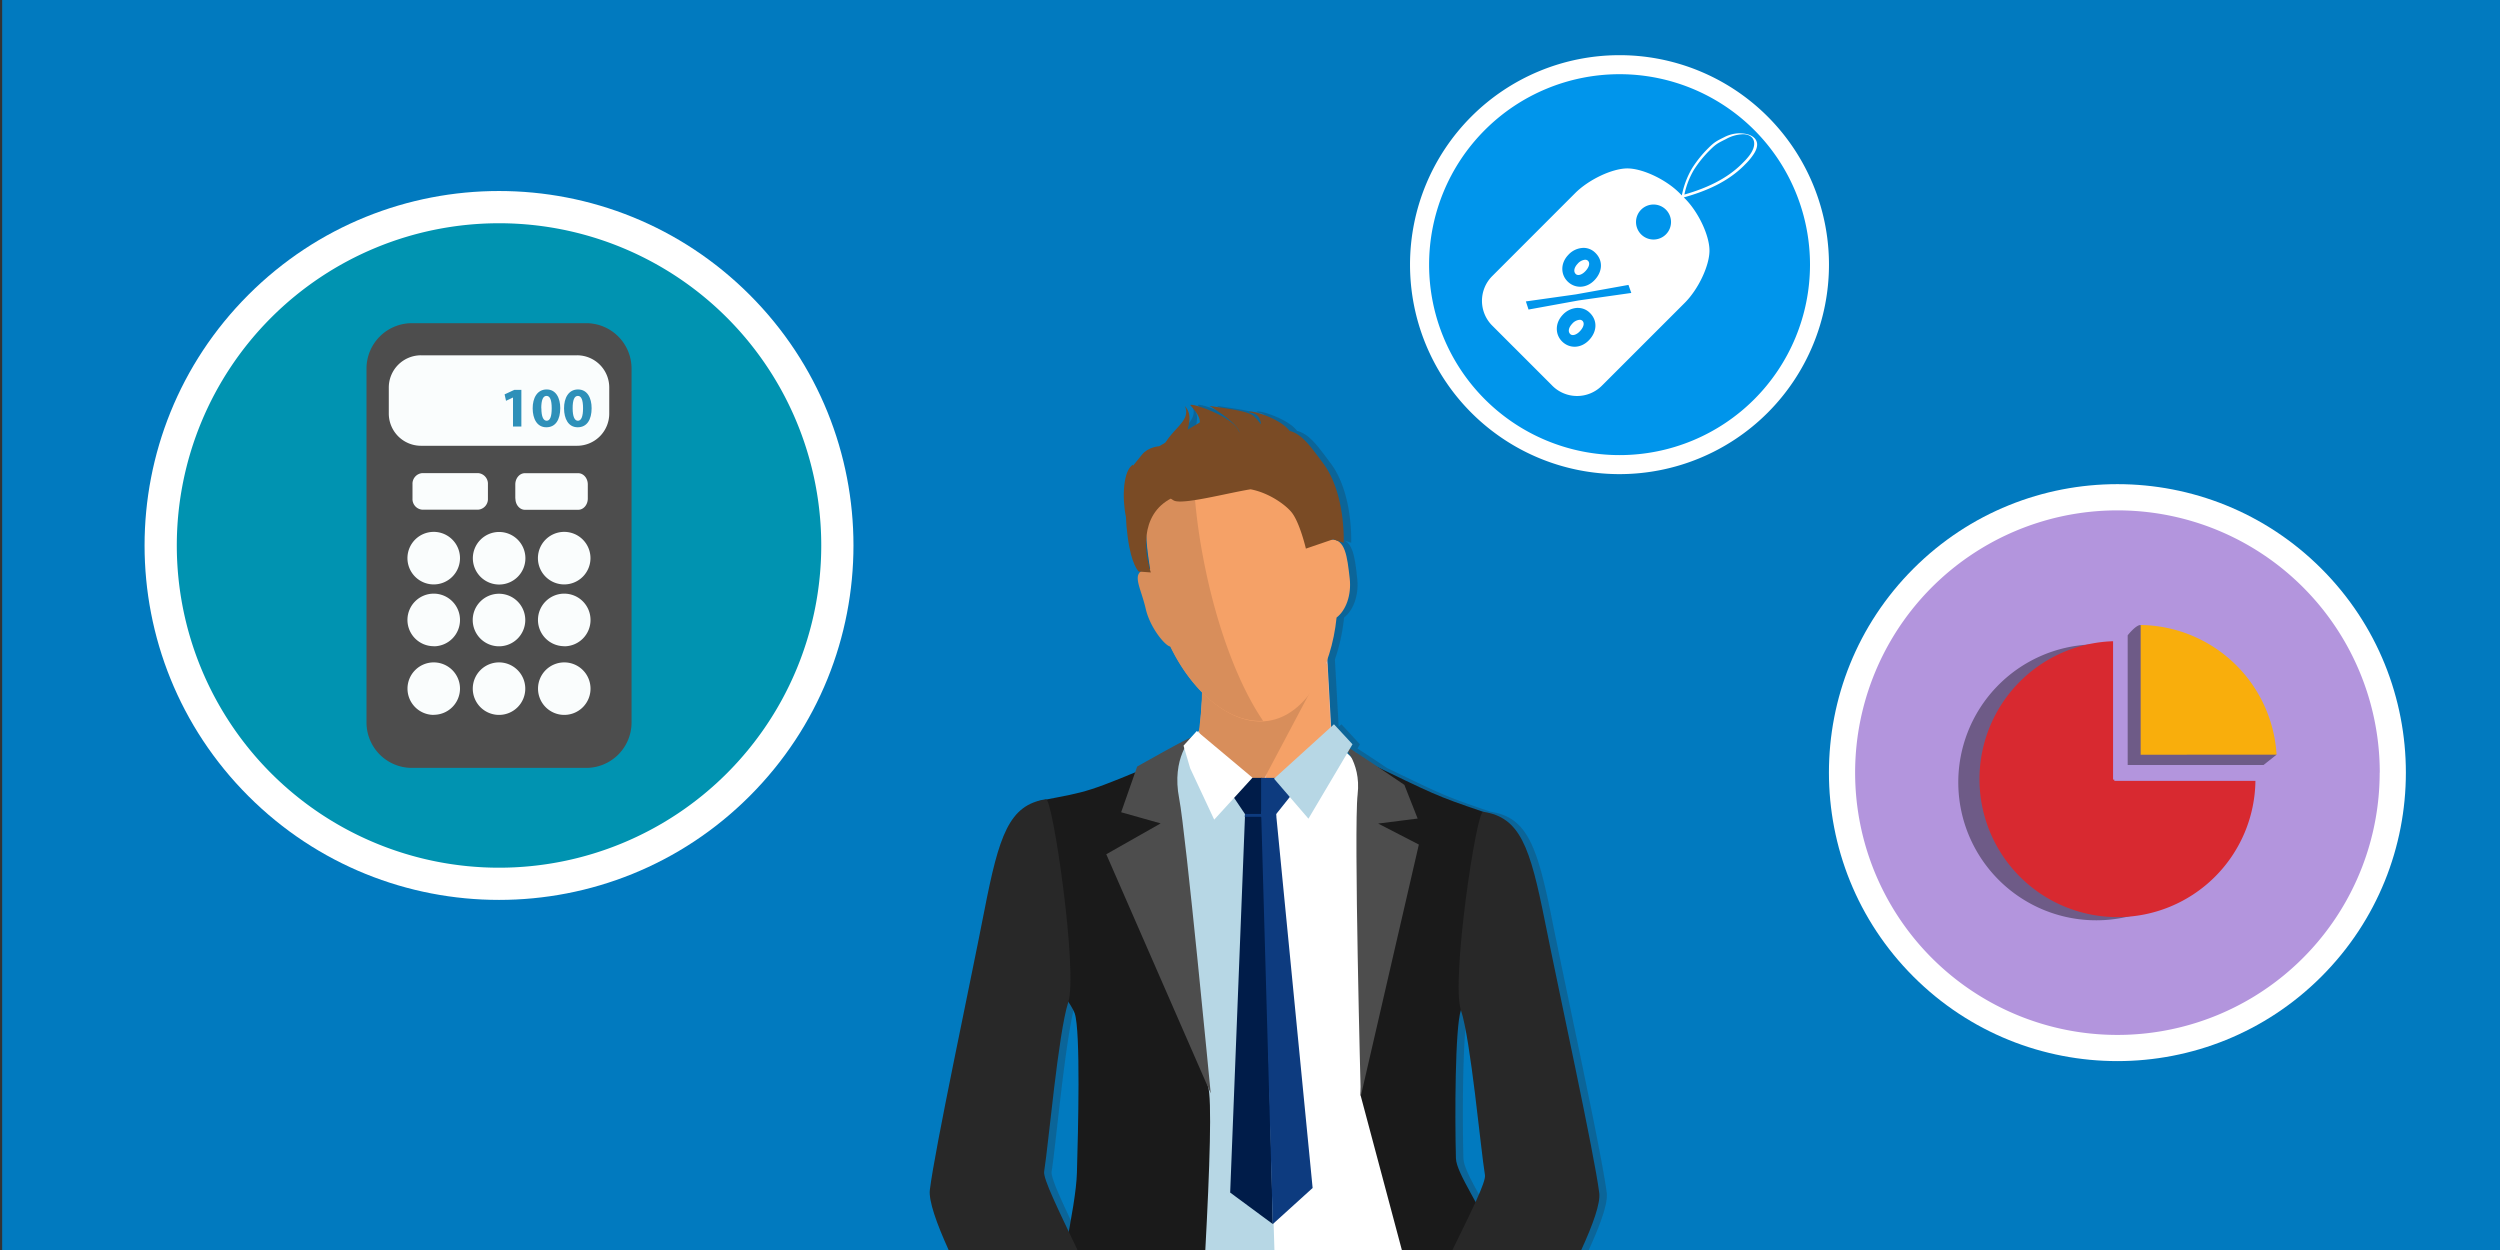
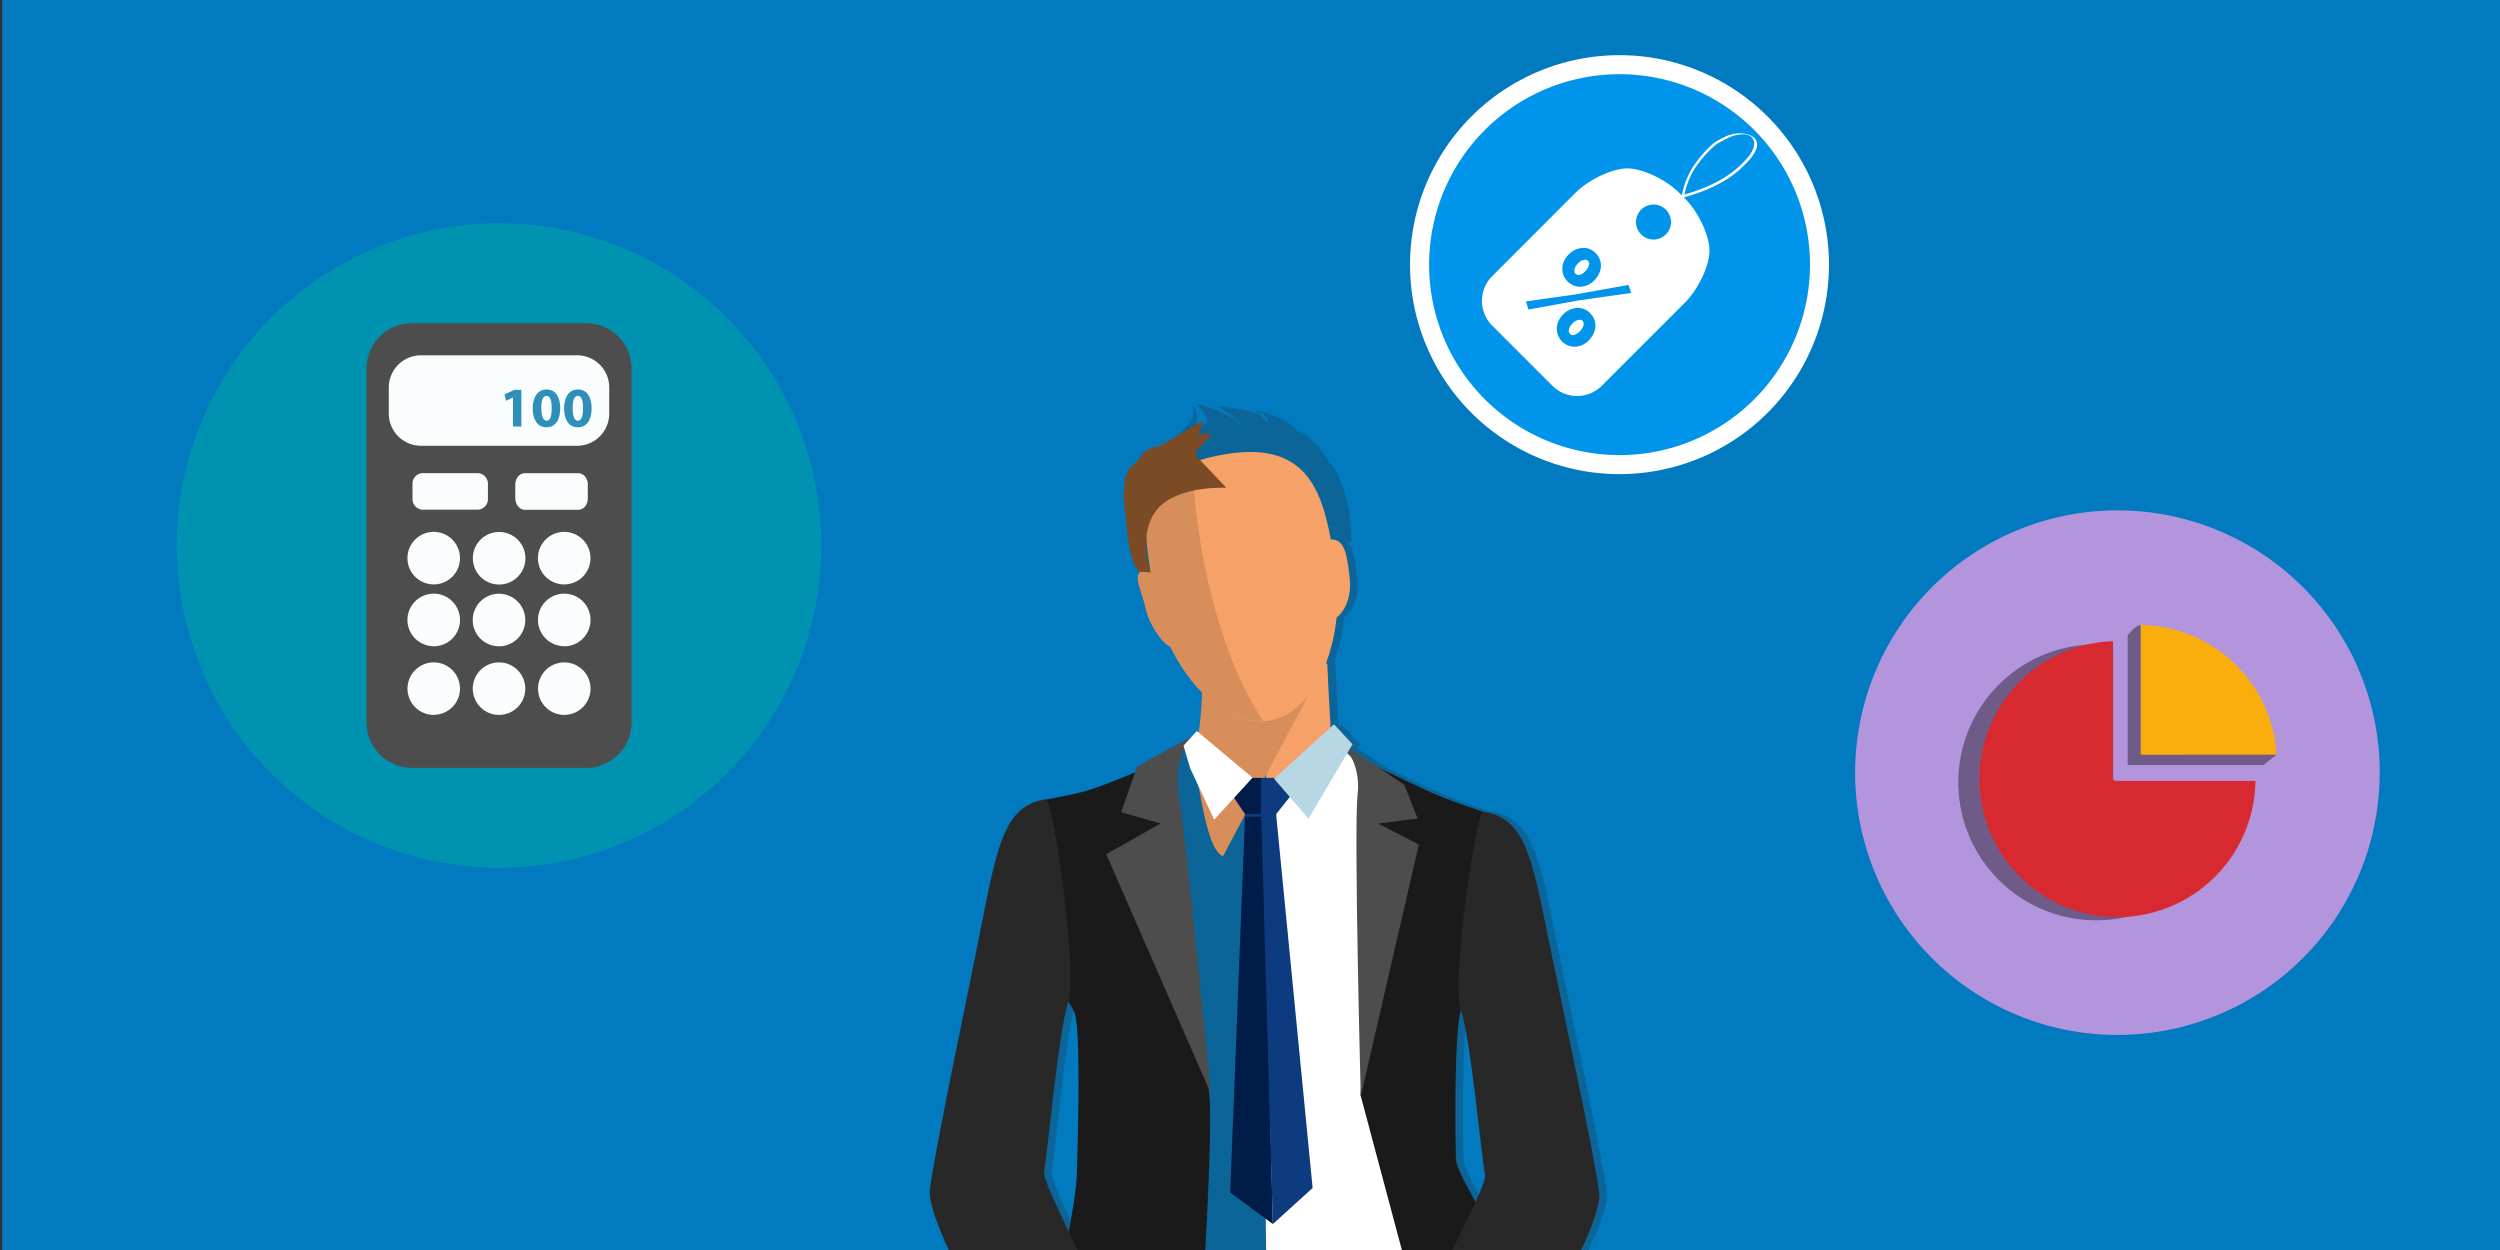
<svg xmlns="http://www.w3.org/2000/svg" viewBox="0 0 1000 500">
  <rect x="0" y="0" width="1000" height="500" fill="#333333" stroke="none" />
  <defs>
    <clipPath id="a">
      <path fill="none" d="M476.62 245.74h54.12v96.74h-54.12z" />
    </clipPath>
  </defs>
  <title>Calculating Employee Commission Wages under California Law</title>
  <path fill="#007bc2" d="M.87 0h1000v500H.87z" opacity=".98" style="isolation:isolate" />
-   <circle cx="846.96" cy="309.05" r="115.39" fill="#fff" transform="rotate(-45 846.96 309.05)" />
  <path fill="#b395dd" d="M951.87 309.05A104.91 104.91 0 11847 204.15a104.9 104.9 0 01104.91 104.9" />
  <path fill-opacity=".39" d="M837.25 313.63v-.49h-.5v-55.37a55.19 55.19 0 1056.94 55.86z" />
  <path fill="#d82930" d="M845.73 312.35v-.5h-.5v-55.36a55.19 55.19 0 1056.94 55.86z" />
  <path fill-opacity=".39" d="M904.4 298.21a55.23 55.23 0 00-45.8-43.48l-2.33-4.73c-1.94-.07-5.2 4.13-5.2 4.13V306h54.34l5.22-4.14z" />
  <path fill="#f9ae0c" d="M910.63 301.86A55.21 55.21 0 00856.27 250v51.89z" />
-   <circle cx="199.61" cy="218.19" r="141.78" fill="#fff" transform="rotate(-45 199.6 218.19)" />
  <path fill="#0093b1" d="M328.5 218.19A128.89 128.89 0 11199.61 89.3 128.88 128.88 0 01328.5 218.19" />
  <path fill="#fff" d="M153.19 138.01h92.6v153.98h-92.6z" opacity=".98" style="isolation:isolate" />
  <path fill="#2e90b9" d="M205.2 159l-2.79 1.32-.57-2.57 3.88-1.8h2.83v14.65h-3.35V159zM216.55 163.3c0 3.36.79 5 2.13 5s2-1.66 2-5-.69-4.94-2.07-4.94-2.11 1.6-2.1 5m7.59-.09c0 4.53-1.82 7.64-5.56 7.64s-5.45-3.4-5.47-7.55 1.81-7.58 5.59-7.58 5.44 3.48 5.44 7.49M229.06 163.3c0 3.36.79 5 2.11 5s2.05-1.66 2.05-5-.7-4.94-2.07-4.94-2.11 1.6-2.09 5m7.59-.09c0 4.53-1.83 7.64-5.57 7.64s-5.44-3.4-5.46-7.55 1.79-7.58 5.58-7.58 5.45 3.48 5.45 7.49" />
  <path fill="#4d4d4d" d="M243.7 165.43a12.88 12.88 0 01-12.88 12.88h-62.41a12.89 12.89 0 01-12.89-12.88V155a12.88 12.88 0 0112.89-12.88h62.41A12.87 12.87 0 01243.7 155zm-18 68.34a10.51 10.51 0 1110.49-10.51 10.51 10.51 0 01-10.49 10.51m0 24.71A10.51 10.51 0 11236.21 248a10.51 10.51 0 01-10.49 10.52m0 27.44a10.5 10.5 0 1110.49-10.51 10.5 10.5 0 01-10.49 10.51m-19.6-86.54v-5.63c0-2.49 1.71-4.51 3.83-4.51h21.33c2.12 0 3.84 2 3.84 4.51v5.63c0 2.49-1.72 4.5-3.84 4.5H210c-2.12 0-3.83-2-3.83-4.5m-6.51 34.39a10.51 10.51 0 1110.5-10.51 10.5 10.5 0 01-10.5 10.51m0 24.71A10.51 10.51 0 11210.11 248a10.5 10.5 0 01-10.5 10.52m0 27.44a10.5 10.5 0 1110.5-10.51 10.49 10.49 0 01-10.5 10.51M165 199.38v-5.63a4.27 4.27 0 014-4.51h22.17a4.27 4.27 0 014 4.51v5.63a4.26 4.26 0 01-4 4.5H169a4.26 4.26 0 01-4-4.5m8.51 34.39A10.51 10.51 0 11184 223.26a10.51 10.51 0 01-10.5 10.51m0 24.71A10.51 10.51 0 11184 248a10.51 10.51 0 01-10.5 10.52m0 27.44a10.5 10.5 0 1110.5-10.55 10.5 10.5 0 01-10.5 10.51m60.94-156.65h-69.67a18.17 18.17 0 00-18.17 18.17V289a18.17 18.17 0 0018.17 18.16h69.68A18.16 18.16 0 00252.62 289V147.44a18.16 18.16 0 00-18.17-18.17" />
  <path fill="#fff" d="M647.79 22.07a83.79 83.79 0 1083.8 83.79 83.79 83.79 0 00-83.8-83.79z" />
  <path fill="#0095eb" d="M724 105.86a76.18 76.18 0 11-76.18-76.18A76.18 76.18 0 01724 105.86" />
  <path fill="#fff" d="M696 53.3a13.9 13.9 0 00-6.09 1.46c-3.12 1.57-4 1.92-6.58 4.48a46.1 46.1 0 00-6.46 8 34 34 0 00-4.13 10.93l-1-1c-5.41-5.41-14.78-9.82-20.83-9.8s-15.43 4.46-20.84 9.87l-33.24 33.26a14 14 0 000 19.68L621 154.36a14 14 0 0019.67 0l33.25-33.24c5.41-5.42 9.85-14.79 9.87-20.84S679.4 84.86 674 79.44l-.48-.48c9-2.49 17.54-6.24 24-12.66l.51-.52a23.66 23.66 0 003.24-3.83c3.95-5.62-.12-8.63-5.24-8.61zm1.36.4c4.66.14 6 4.32 1.79 9.24a25.09 25.09 0 01-1.89 2.06l-.5.51c-6.16 6.16-14.34 9.82-23 12.31a32 32 0 013.88-10A45.31 45.31 0 01684 60c2.53-2.54 3.4-2.86 6.44-4.39a14.66 14.66 0 016.9-1.91zm-35.95 28.11a7 7 0 11-7 7 7 7 0 017-7zm-28 17.34A6.63 6.63 0 01638 101c3.31 3.1 3.07 7.59-.14 11s-7.72 3.5-10.67.73-3.09-7.35.05-10.69a8.49 8.49 0 016.18-2.89zm.63 4.74a4.51 4.51 0 00-3 1.63c-1.43 1.52-1.73 3.16-.71 4.11.76.72 2.34.42 3.84-1.18s1.94-3.24 1-4.16a1.58 1.58 0 00-1.06-.4zM651.4 114l1.12 3.18-21.11 3-20 3.64-1.06-3.25 20-2.82 21-3.78zm-20.18 9.17a6.71 6.71 0 014.58 1.84c3.31 3.11 3.06 7.6-.15 11s-7.72 3.49-10.66.73-3.1-7.35 0-10.7a8.55 8.55 0 016.19-2.89zm.62 4.75a4.45 4.45 0 00-3 1.62c-1.43 1.53-1.73 3.16-.71 4.12.76.71 2.34.42 3.84-1.18s1.94-3.24 1-4.16a1.49 1.49 0 00-1.06-.4z" />
  <path fill="#282828" d="M642.7 477.16c-2-15.81-15.82-79.07-21.75-108.73s-9.87-41.51-24.69-43.73c-17.84-6.07-18.69-6.52-41.49-17.52a597.64 597.64 0 00-11.79-7.79l1-1.68-7.41-8-1.1 1c-.63-11.39-1.22-21.93-1.51-26.92a73.49 73.49 0 003.67-16.79c3.77-2.9 6-9 5.25-15.67-.8-7.37-1.52-13.53-5.16-15.14l2.75.93s.9-19.71-8.24-31.87c-4.57-6-8.16-11.57-13.4-12.91-3.52-4.83-15.5-8.58-16.17-7.59-.38.64 4.14-.55 4.76 5-3.76-4.65-2.9-4.82-20.69-7.41 0 0 11 6.43 12.08 10.56a.25.25 0 01-.12 0c-2-6.58-21.07-12.43-19.45-10.68 2.95 3.21 3.82 5.28 3.64 6.79l-4.82 2.82c.76-3.22 1.61-6.33-1.15-9.47 2.52 5.5-3.89 8.42-7.71 14.66l-2.54 1.48s-4.32.21-6.86 3.35l-3.58 4.43v-.41c-3.9 2.23-4.46 13.18-2.82 20.86.09 2.36.29 5 .67 7.77 1.48 11.62 4.46 14.12 4.46 14.12h.73c-2.83 2.24.37 7.39 2.11 14.86 1.75 7.62 7.79 14.83 9.81 15.08A67.88 67.88 0 00484 277.14l-1.19 16.07a8.73 8.73 0 01-.41-.8l-.3.31-.38-.31-2.41 2.66c-2.69.91-21.47 11.59-21.47 11.59l-.8 2.28c-19.34 8.06-21.12 8.06-35.46 10.84a.23.23 0 00-.19-.08c-14.82 2.27-18.78 14.43-24.7 44.82s-19.78 95.22-21.75 111.42c-.53 4.33 2.65 13.31 7.51 24.06H635.5c4.69-10.21 7.72-18.7 7.2-22.84zm-99.17-174.28l-1.67-1.6.36-.61a20.83 20.83 0 011.31 2.21zm-6.6-86.94a5.36 5.36 0 00-.92-.14l.25-.09zm-75.38-1.12a125.7 125.7 0 001.52 12.8h-.17a35.85 35.85 0 01-1.35-12.8zm-27.78 254.26c-.15 5.67-1.46 13.89-3.26 23.61-6.08-12.69-10.24-21.69-9.85-24.09 1.73-10.73 5.67-55.46 9.62-67.63a1.55 1.55 0 00.07-.23 22.8 22.8 0 012.55 4.64c2.36 7.09 1.35 47.18.87 63.7zm151.6-5.77c-.44-16.5-.38-52.18 2-59.3 3.95 11.89 7.89 55.51 9.62 66 .24 1.43-1.22 5.25-3.75 10.79-4.32-7.87-7.77-13.9-7.87-17.49z" opacity=".25" />
-   <path fill="#eab8a4" d="M482.47 257.63l-2.64 35.64-15.42 14.27s23.59 64.19 39.31 69.94 31.14-35.21 30.81-46.08-3.75-70.64-3.75-70.64z" />
  <path fill="#f5a167" d="M555.92 315.4c-.15-4.73-22.84-9-23.63-23.29-1.18-21.25-1.14-21.21-1.38-26.69l-21.07-1.37-8.66 119.31c15.65 5.17 55.08-57.2 54.74-68" />
  <g clip-path="url(#a)">
    <path fill="#d88e5b" d="M477.07 248.5c-3.62-9.26 41.41 7.08 53.67 15.66l-41.52 78.32c-7.63-2.57-9.94-36.17-12.6-39.4 3.92-6.25 6.88-38.31.45-54.58" />
  </g>
  <path fill="#f5a167" d="M532.31 215.78c-4-21.79-11.49-39.43-42.75-34-39.05 6.77-31.57 30.13-27.51 56.84s25.32 52.73 45.29 49.72c15.19-2.33 25.21-20.81 27.29-41.32 3.77-2.9 6-9 5.25-15.67-1-8.77-1.77-15.85-7.57-15.56" />
  <path fill="#fff" d="M533.11 295.77c-2.73 3.45-21 21.35-29.29 20.49s.47 15.11.47 15.11L506.45 500h58.46l5.35-168.63z" />
-   <path fill="#b7d7e5" d="M479.43 292.41c-2.25 2.44-22.57 20.43-22.57 20.43L455.3 500h54.47c-.75-25.27-5.53-185.95-5.77-185.95-8.2-.86-21.85-15.74-24.57-21.64z" />
  <path fill="#001c49" d="M498.84 326.89h6v-15.75h-11.91l-.09 6.8 6 8.95z" />
  <path fill="#001c49" d="M498.07 324.48l-6 152.55 17.06 12.6-3.95-165.07-7.1-.08z" />
  <path fill="#0d3b7f" d="M509.45 326.89h-5v-15.75h12.22l-.07 6.8-7.13 8.95z" />
  <path fill="#0d3b7f" d="M510.33 324.48l14.72 150.71-15.93 14.44-4.67-165.15z" />
  <path fill="#0d3b7f" d="M497.86 326.72h12.58v-1.14H498l-.14 1.14z" />
  <path fill="#1a1a1a" d="M467.38 303.35c-33.58 14.2-31.61 13.07-50.62 16.79-6.7 1.3-11 10.13-12.37 17.05-3.26 15.78.93 36.71.93 36.71s22.2 24.38 24.58 31.48 1.35 47.18.87 63.7c-.19 7-2.16 18-4.64 30.92h56c1.75-32.43 2.72-60.77 1.06-65.59-4-11.87-10.11-68.65-15.93-80.31-5.74-11.47.15-50.75.15-50.75z" />
  <path fill="#282828" d="M418.39 319.7c-14.82 2.27-18.78 14.43-24.7 44.82s-19.78 95.22-21.75 111.42c-.53 4.33 2.64 13.31 7.51 24.06H431c-7.9-16.55-13.8-28.55-13.34-31.4 1.73-10.73 5.67-55.46 9.62-67.63s-6.16-81.7-8.89-81.27z" />
  <path fill="#1a1a1a" d="M545.07 304l3.21 26.43C546.55 402.9 544.2 438 544.2 438l16.54 62h39.06c-7.34-17.32-17.25-30.56-17.43-36.69-.44-16.5-.38-52.19 2-59.3s12-59.18 12-59.18 3.13-18-3.15-20.13c-19.44-6.62-18.69-6.54-48.19-20.75z" />
  <path fill="#4d4d4d" d="M476.67 295c.13-.85-21.8 11.62-21.8 11.62l-6.41 18.28 15.8 4.46-21.75 12.34 41.77 95.63s-10-104.51-12.6-117.86c-3.23-16.37 5-24.47 5-24.47M536.35 297.27c2 .68 25.4 16.68 25.4 16.68l5.31 13.47-15.8 2 16.28 8.4-23.22 100.67s-2.84-107.21-1.27-120.71-6.7-20.51-6.7-20.51" />
  <path fill="#d88e5b" d="M477.2 184.8c-21.15 7.85-20.13 23.89-17.13 42.82a6.83 6.83 0 00-1.78.15c-6.06 1.41-2 7 0 15.76 1.75 7.62 7.79 14.83 9.81 15.08 8.35 17.38 22.93 30.67 37.13 29.71-9.66-14.1-18.65-37.44-23.86-64.71a233 233 0 01-4.21-38.81" />
  <path fill="#7a4b25" d="M478.31 182.21l.35-2.12s7.15-6.73 5.62-6.42c-.88.17-4.43-2-5.38 2.77l2.22-8.15-17.46 10.21s-4.32.21-6.86 3.35l-4.47 5.53s1.25 3.1.86-1.51c-3.9 2.23-4.46 13.18-2.82 20.86.09 2.36.29 5 .67 7.77 1.48 11.62 4.46 14.12 4.46 14.12l4.84.36s-5.65-15.27 2.45-25.12 27.74-8.75 27.74-8.75l-12.22-12.9z" />
-   <path fill="#7a4b25" d="M529.23 185.26c-4.57-6-8.16-11.57-13.4-12.91-3.52-4.83-15.5-8.58-16.17-7.59-.38.64 4.14-.55 4.76 5-3.76-4.65-2.9-4.82-20.69-7.41 0 0 11 6.43 12.08 10.56a.25.25 0 01-.12 0c-2-6.58-21.07-12.43-19.45-10.68 9.15 10-1.6 9-2.19 14.31-.49 0 .91.25.41.28-.41-5.09 3.6-9.73-.55-14.45 2.88 6.28-5.89 9.2-9.15 17.54-4.69 7.42-2.31 16.15 4.7 20.26 3.26 1.92 21.4-2.94 30.75-4.45 7.35 1.37 13.91 6.15 16.36 9.12 3.31 4 5.79 14.61 5.79 14.61l10.9-3.73 4.21 1.42s.9-19.71-8.24-31.87" />
  <path fill="#b7d7e5" d="M509.61 311.47l13.77 16L541 297.71l-7.41-8z" />
  <path fill="#fff" d="M501 311.08l-15.32 16.78-9.61-20.54-2.66-9.05 5.31-5.86z" />
  <path fill="#282828" d="M593.26 324.7c-2.74-.41-12.85 67.46-8.9 79.31s7.89 55.51 9.62 66c.46 2.75-5.29 14.2-13 30h51.52c4.69-10.21 7.72-18.7 7.2-22.84-2-15.81-15.82-79.07-21.75-108.73s-9.87-41.51-24.69-43.73z" />
</svg>